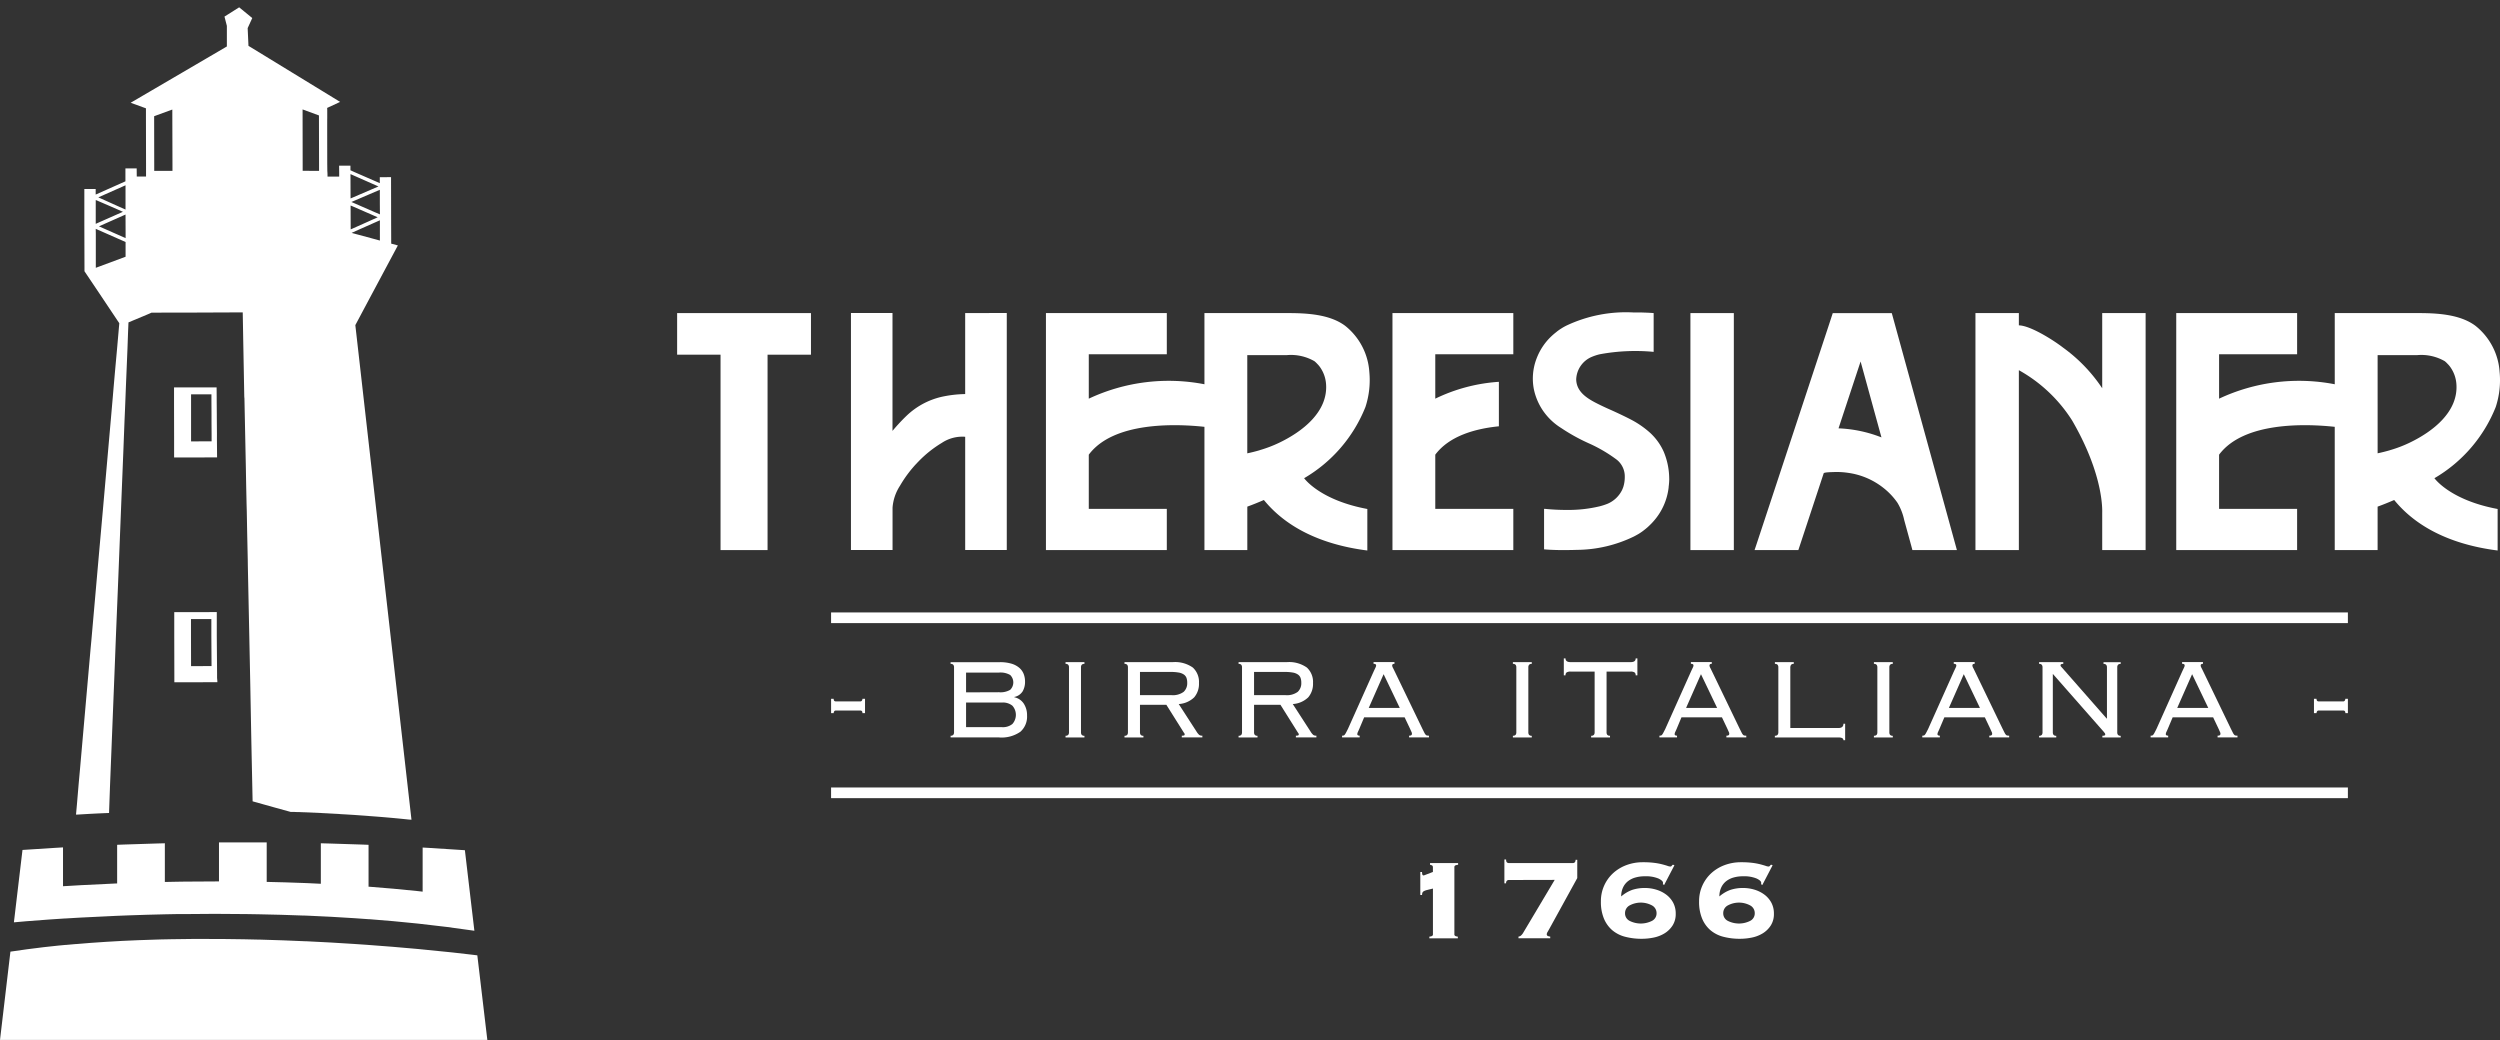
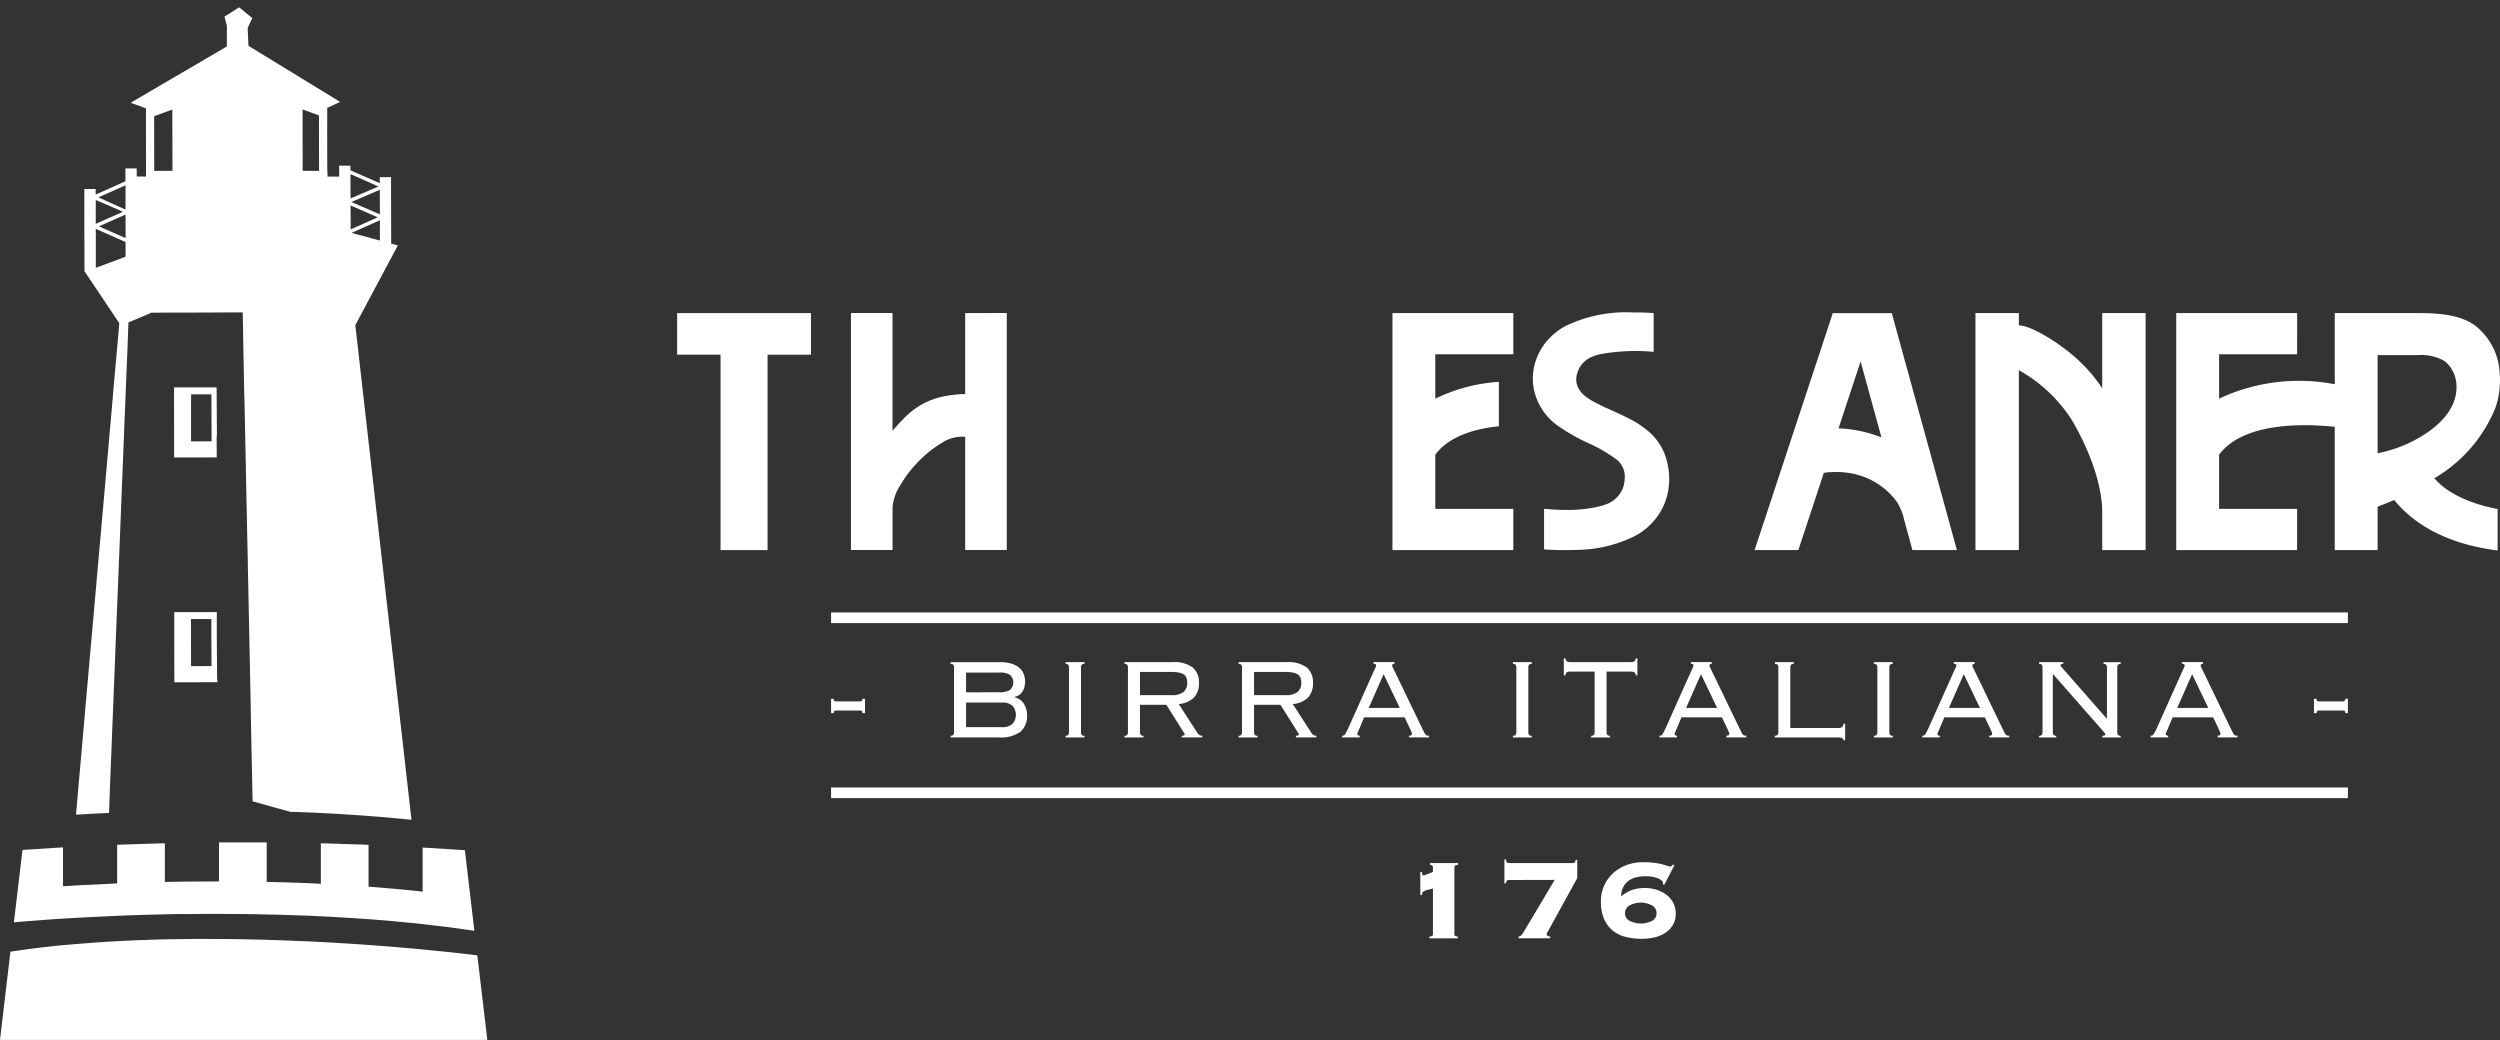
<svg xmlns="http://www.w3.org/2000/svg" width="209.923" height="87.332" viewBox="0 0 209.923 87.332">
  <rect x="0" y="0" width="209.923" height="87.332" fill="#333333" stroke="none" />
  <g id="Raggruppa_5" data-name="Raggruppa 5" transform="translate(-3492.932 -1024.084)">
    <path id="Tracciato_55" data-name="Tracciato 55" d="M120.6,89.505a.209.209,0,0,1,.068.008c-.348-.015-.7-.038-1.036-.053l.968.045" transform="translate(3399.644 1002.86)" fill="#fff" />
-     <path id="Tracciato_56" data-name="Tracciato 56" d="M122.62,89.621,121,89.53l.907.045.711.045" transform="translate(3399.31 1002.843)" fill="#fff" />
    <path id="Tracciato_57" data-name="Tracciato 57" d="M96.963,87.292l.023-.484V86.68Z" transform="translate(3405.179 1003.539)" fill="#fff" />
    <path id="Sottrazione_1" data-name="Sottrazione 1" d="M28.164,68.219h0a1.872,1.872,0,0,0-.2-.015c-1.077-.115-2.19-.214-3.4-.3a.147.147,0,0,0-.061-.007c-.189-.015-.381-.028-.567-.041s-.378-.027-.567-.041l-.748-.046-.711-.046L21,67.674a.214.214,0,0,0-.068-.007l-.623-.029-.345-.016-.045,0c-.316-.015-.613-.028-.923-.036-.156-.007-.317-.015-.484-.015-.105-.007-.213-.007-.317-.007a.13.13,0,0,0-.039,0,.184.184,0,0,1-.045,0h-.076l-1.368-.378-1.837-.514-.09-4.24-.007-.34-.023-1.157-.076-4.082-.083-4.059-.022-1.074-.1-4.823-.007-.514-.046-2.1-.037-2-.015-.521-.031-1.429-.022-1.187-.007-.423-.121-5.888a2.158,2.158,0,0,1-.015-.22l-.091-4.9-.007-.416L14,25.617h-.4l-3.682.015H8.874l-2.533.007-.363.159-1.572.658-.037.877-.038,1.074-.007.2L4.2,31.611,4.12,33.652,4.074,34.7l-.09,2.359-.136,3.387-.039.967-.2,5.057-.091,2.283-.167,4.066-.09,2.344-.09,2.267L2.85,65.52l-.022.612-.053,1.519c-.884.031-1.727.079-2.434.121-.112.007-.227.015-.34.015l.076-.846.151-1.784.106-1.164.892-10.144.061-.65.688-7.823.31-3.477.657-7.476L3.1,32.6l.007-.09.076-.884.09-1.028.174-1.912.045-.514.144-1.648-.136-.2L1.92,23.961l-1.209-1.8v-.423L.7,18.066V15.254h.952v.469L4.15,14.611V13.523h.945l.007.688h.779V13.145L5.873,9.267V8.481L4.589,8.013,10.96,4.286l1.708-1V1.557l-.2-.779L13.7,0l1.1.9-.386.847.068,1.489.174.105,7.521,4.6-1.088.506.007.174v.718c-.007.022,0,3.374,0,3.757l.007.643a4.7,4.7,0,0,1,.016.476H22.1v-.318l-.007-.6h.952v.386l.333.151,2.131.93v-.5h.423l.522-.008v.272l.007,3.538.007,1.777.559.151L24.566,24.6l-1.111,2.086.423,3.727,1.837,16.213,1.8,15.828.65,5.729v.037ZM1.655,18.6l.008.416v2.857l2.5-.93V19.706Zm23.863-.718h0l-1.822.809-.552.249.106.031,1.655.446.612.167v-1.7ZM4.157,17.4h0l-1.429.635-.8.355,2.237.991v-.31l-.007-1.633V17.4Zm18.9-.756.007,2,.076-.03,1.368-.612.824-.371-.378-.166-1.822-.794Zm-21.4-.461v2l.076-.037.786-.348,1.421-.628-1.066-.468-1.141-.492Zm23.856-.862-2.343,1.005-.05.02.05.018,1.957.854.393.167v-.031l-.007-.862V15.322ZM4.157,14.944h0L1.875,15.957l1.61.725.673.3V14.944Zm18.89-.937.007,2.041.076-.031,2.267-.975-2.275-1.005ZM19.026,8.572v.506l.007,4.067v.582l1.376.007v-.59L20.4,9.078,19.1,8.6ZM8.088,8.587,8.042,8.6l-1.3.476-.181.068.007,4v.59H8.1v-.59L8.088,9.078Z" transform="translate(3499.314 1024.699)" fill="#fff" stroke="rgba(0,0,0,0)" stroke-miterlimit="10" stroke-width="1" />
    <path id="Tracciato_58" data-name="Tracciato 58" d="M124.86,104.866l-.419-.052c-.722-.088-2.3-.271-4.5-.475l-.231-.021c-1.219-.112-2.607-.228-4.146-.338l-.088-.006c-.326-.023-.661-.046-1-.068-1.254-.083-2.59-.159-3.986-.224l-.079,0H110.4q-1.824-.084-3.772-.137l-.081,0c-.429-.011-.861-.022-1.3-.029-1.212-.023-2.451-.032-3.7-.027l-.547,0h-.076q-.773.006-1.553.02l-.076,0c-.329.005-.658.011-.988.02-.135,0-.27.008-.4.012q-.738.022-1.476.05l-.139.006c-.408.017-.816.033-1.225.054l-.364.021-.457.026c-.194.011-.389.021-.583.034q-1.256.078-2.5.187l-.047,0c-.275.023-.55.048-.825.074l-.052,0-.36.034-.053.006-.029,0q-.666.067-1.324.143c-.952.11-1.892.239-2.819.379l-.874,7.411H125.7Z" transform="translate(3408.153 999.438)" fill="#fff" />
    <path id="Tracciato_59" data-name="Tracciato 59" d="M90.631,99.148l.02,0,.06,0,.349-.021.119-.007.177-.011.575-.033q1.371-.076,2.994-.145l.961-.038.773-.026.439-.014.318-.011c.512-.015,1.04-.028,1.577-.04.325-.007.652-.014.986-.019l.076,0,.135,0h.05l.075,0,.321,0c1.655-.023,3.4-.027,5.215,0q.519.006,1.045.017h0q1.842.033,3.756.107l.08,0,.264.01c1.3.054,2.627.125,3.959.214q.565.037,1.131.08l.067,0q2.011.151,4.036.364l.259.029c1.486.16,2.97.346,4.44.565l.1.014-.008-.072-.04-.336-.08-.68-.149-1.26-.019-.162-.5-4.253-.124-.009q-1.379-.094-2.758-.177l-.666-.039V96.9l-.2-.024-.259-.029c-1.308-.138-2.666-.26-4.034-.363l-.048,0V92.966l-.6-.023q-1.381-.051-2.764-.088l-.643-.017v3.4c-.367-.018-.733-.037-1.1-.053l-.345-.013c-1.016-.04-2.058-.07-3.1-.092V92.765l-.621,0q-1.383-.009-2.765,0l-.621,0v3.274q-1.441,0-2.9.017l-.652.01c-.337.005-.665.012-.989.02h-.005V92.837l-.643.017q-1.381.036-2.763.088l-.6.023v3.246l-.057,0c-1,.042-1.983.089-2.993.145l-1.28.076-.025,0-.19.012V93.183l-.665.039c-1.264.074-1.475.088-2.738.175L86.6,97.139l-.228,1.931-.017.137-.031.269c.371-.036,1.417-.13,3-.24.405-.028.838-.057,1.309-.087" transform="translate(3407.776 1002.056)" fill="#fff" />
-     <path id="Tracciato_39" data-name="Tracciato 39" d="M107.714,46.1l-.011-1.388,0-.216-.01-1.2,0-.231-.007-.844h-.555l-1.588,0h-.665l-.759,0h-.008l0,1.09v.218l.006,2.853v.107l0,1.616h.118l.729,0h.025l2.736-.006-.013-1.617Zm-2.15.654h-.022v-.481l0-1.773,0-1.062V42.8h.008l1.675,0h.027l0,.187v.155l0,.18.007,1.173,0,.64.007,1,0,.351,0,.263Z" transform="translate(3403.434 1014.393)" fill="#fff" />
+     <path id="Tracciato_39" data-name="Tracciato 39" d="M107.714,46.1l-.011-1.388,0-.216-.01-1.2,0-.231-.007-.844h-.555l-1.588,0h-.665l-.759,0h-.008l0,1.09v.218l.006,2.853v.107l0,1.616h.118l.729,0l2.736-.006-.013-1.617Zm-2.15.654h-.022v-.481l0-1.773,0-1.062V42.8h.008l1.675,0h.027l0,.187v.155l0,.18.007,1.173,0,.64.007,1,0,.351,0,.263Z" transform="translate(3403.434 1014.393)" fill="#fff" />
    <path id="Tracciato_40" data-name="Tracciato 40" d="M107.726,72.719l0-.376-.025-3.182,0-.468,0-.385,0-.514,0-.613-2.427.006-.8,0h-.344v.187l0,1.193V68.7l0,.432.008,3.411v.531h.1l1.157,0,2.354-.005v-.1Zm-2.185-1-.006-2.574v-.678l0-.7,1.71,0,0,.577,0,.352,0,.463.016,2.556Z" transform="translate(3403.434 1008.299)" fill="#fff" />
    <path id="Tracciato_41" data-name="Tracciato 41" d="M11.238,125.27H0v3.492H3.645V145.17H7.593V128.763h3.645Z" transform="translate(3549.79 925.104)" fill="#fff" />
    <path id="Tracciato_42" data-name="Tracciato 42" d="M30.922,125.27v6.8a9.835,9.835,0,0,0-2.029.243,6.293,6.293,0,0,0-1.58.612,6.394,6.394,0,0,0-1.3.954,15.675,15.675,0,0,0-1.194,1.283v-9.9H21.331v19.9h3.493v-3.559a3.9,3.9,0,0,1,.625-1.836,10.146,10.146,0,0,1,1.538-2.021,9.578,9.578,0,0,1,1.978-1.58,3.106,3.106,0,0,1,1.958-.51v9.506h3.492v-19.9Z" transform="translate(3543.055 925.104)" fill="#fff" />
-     <path id="Tracciato_43" data-name="Tracciato 43" d="M66.941,139.144l-.006-.008a12.114,12.114,0,0,0,5.152-5.982,7.249,7.249,0,0,0,.326-2.946,5.4,5.4,0,0,0-2.025-3.867c-1.3-.978-3.258-1.075-4.871-1.071H58.568v5.976a15.777,15.777,0,0,0-9.712,1.21v-3.727h6.552V125.27H45.259v19.9H55.408V141.71H48.856v-4.55c2.075-2.784,7.285-2.6,9.712-2.34v10.348h3.6v-3.646q.7-.256,1.391-.558c2.258,2.769,5.694,3.863,8.687,4.241v-3.486c-3.894-.726-5.227-2.474-5.3-2.577M63.2,136.787c-.345.1-.684.185-1.035.259V128.8h3.317a3.943,3.943,0,0,1,2.325.511,2.2,2.2,0,0,1,.248.238c.012.013.027.025.039.038a2.3,2.3,0,0,1,.208.262c.02.029.038.057.056.087a2.78,2.78,0,0,1,.416,1.221c.226,2.4-2.012,4.085-3.94,5.005a10.561,10.561,0,0,1-1.634.62" transform="translate(3535.5 925.104)" fill="#fff" />
    <path id="Tracciato_44" data-name="Tracciato 44" d="M97.93,128.727v-3.456H87.782v19.9H97.93v-3.461H91.377v-4.549c1.152-1.543,3.268-2.175,5.341-2.384v-3.735a14.328,14.328,0,0,0-5.341,1.415v-3.729Z" transform="translate(3522.074 925.103)" fill="#fff" />
    <path id="Tracciato_60" data-name="Tracciato 60" d="M205.644,139.144l-.006-.008a12.11,12.11,0,0,0,5.152-5.982,7.249,7.249,0,0,0,.326-2.946,5.4,5.4,0,0,0-2.025-3.867c-1.3-.978-3.258-1.075-4.871-1.071h-6.948v5.976a15.777,15.777,0,0,0-9.712,1.21v-3.727h6.552V125.27H183.962v19.9h10.149V141.71h-6.552v-4.55c2.075-2.784,7.285-2.6,9.712-2.34v10.348h3.6v-3.646q.7-.256,1.391-.558c2.258,2.769,5.694,3.863,8.687,4.241v-3.486c-3.894-.726-5.227-2.474-5.3-2.577m-3.742-2.357c-.344.1-.684.185-1.035.259V128.8h3.317a3.944,3.944,0,0,1,2.325.511,2.206,2.206,0,0,1,.248.238c.012.013.027.025.039.038a2.3,2.3,0,0,1,.208.262c.02.029.038.057.056.087a2.78,2.78,0,0,1,.416,1.221c.226,2.4-2.012,4.085-3.94,5.005a10.561,10.561,0,0,1-1.634.62" transform="translate(3491.707 925.104)" fill="#fff" />
    <path id="Tracciato_45" data-name="Tracciato 45" d="M116.464,139.146a5.692,5.692,0,0,1-.049.686.117.117,0,0,0,0,.038,5.156,5.156,0,0,1-1.217,2.791c-.107.123-.214.242-.332.354a4.737,4.737,0,0,1-.493.434.063.063,0,0,1-.021.016,3.241,3.241,0,0,1-.262.193c-.064.042-.129.086-.2.129-.129.075-.263.15-.4.22a11.143,11.143,0,0,1-4.784,1.119c-.305.011-.627.016-.953.016h-.435c-.192,0-.369-.005-.53-.011-.514-.016-.835-.049-.835-.049v-3.4a.367.367,0,0,0,.07,0,18.176,18.176,0,0,0,1.88.091,11.245,11.245,0,0,0,2.721-.305,5.4,5.4,0,0,0,.686-.225,2.409,2.409,0,0,0,1.195-1.146,1.835,1.835,0,0,0,.07-.172l.031-.08a2.794,2.794,0,0,0,.124-.831,1.794,1.794,0,0,0-.664-1.452,12.179,12.179,0,0,0-2.395-1.4A15.563,15.563,0,0,1,107.4,134.9a5.131,5.131,0,0,1-1.563-1.5,5,5,0,0,1-.746-1.789,4.7,4.7,0,0,1,.235-2.558c.029-.076.059-.151.092-.226a4.982,4.982,0,0,1,1.119-1.607,5.662,5.662,0,0,1,.477-.407.04.04,0,0,1,.021-.021c.081-.064.166-.124.252-.183.064-.042.129-.08.193-.123q.185-.112.386-.209a11.716,11.716,0,0,1,5.556-1.088c.145,0,.289,0,.418,0,.187,0,.359.005.515.011.5.016.8.043.8.043V128.5a16.4,16.4,0,0,0-4.516.2,4.152,4.152,0,0,0-.664.214,2.131,2.131,0,0,0-1.323,1.907c.032,1.168,1.141,1.715,2.079,2.175.268.129.557.263.873.4.744.338,1.356.632,1.822.884a7.764,7.764,0,0,1,1.42,1.007A4.818,4.818,0,0,1,116,136.885a5.907,5.907,0,0,1,.461,2.261" transform="translate(3516.633 925.13)" fill="#fff" />
-     <rect id="Rettangolo_6" data-name="Rettangolo 6" width="3.645" height="19.9" transform="translate(3634.875 1050.374)" fill="#fff" />
    <path id="Tracciato_61" data-name="Tracciato 61" d="M162.968,125.27V126.3c.979.019,2.912,1.25,3.71,1.867a13.289,13.289,0,0,1,3.289,3.414V125.27h3.645v19.9h-3.645v-3.1c0-.172.167-3.141-2.528-7.785a12.482,12.482,0,0,0-4.471-4.221V145.17h-3.645v-19.9Z" transform="translate(3499.486 925.104)" fill="#fff" />
    <path id="Tracciato_62" data-name="Tracciato 62" d="M132.217,145.171h3.677l.206-.623.662-2.006,1.259-3.816c.032-.1.749-.1.84-.107a6.561,6.561,0,0,1,1.237.07,6.1,6.1,0,0,1,2.9,1.23,5.734,5.734,0,0,1,1.223,1.287,4.753,4.753,0,0,1,.562,1.446q.294,1.072.588,2.144l.1.376h3.737l-.723-2.63-4.177-15.2-.259-.942-.309-1.125h-4.957l-.068.207-.3.918-.449,1.36-4.879,14.786-.733,2.22Zm7.051-10.223,1.826-5.532.027-.081.126.456,1.133,4.127.493,1.791a10.984,10.984,0,0,0-3.6-.76" transform="translate(3508.044 925.103)" fill="#fff" />
    <path id="Tracciato_46" data-name="Tracciato 46" d="M19.289,173.59a.147.147,0,0,0-.138.072.287.287,0,0,0-.042.144h-.216v-1.2h.216c0,.144.06.216.181.216h2.056a.147.147,0,0,0,.138-.073.283.283,0,0,0,.042-.144h.216v1.2h-.216c0-.144-.06-.216-.181-.216Z" transform="translate(3543.825 910.158)" fill="#fff" />
    <path id="Tracciato_47" data-name="Tracciato 47" d="M33.848,168.539a.331.331,0,0,0-.06-.209.273.273,0,0,0-.229-.079v-.144h4.135a3.306,3.306,0,0,1,.98.127,1.782,1.782,0,0,1,.655.349,1.32,1.32,0,0,1,.367.516,1.771,1.771,0,0,1,.114.644,1.6,1.6,0,0,1-.2.812,1.077,1.077,0,0,1-.7.474v.024a1.257,1.257,0,0,1,.793.534,1.772,1.772,0,0,1,.276,1,1.7,1.7,0,0,1-.553,1.358,2.753,2.753,0,0,1-1.815.481H33.559v-.144a.273.273,0,0,0,.229-.078.333.333,0,0,0,.06-.211Zm3.762,2.092a1.618,1.618,0,0,0,.95-.2.869.869,0,0,0,0-1.249,1.618,1.618,0,0,0-.95-.2H34.858v1.659Zm.265,2.933a1.264,1.264,0,0,0,.871-.265,1.152,1.152,0,0,0,0-1.538,1.264,1.264,0,0,0-.871-.264H34.858v2.067Z" transform="translate(3539.194 911.579)" fill="#fff" />
    <path id="Tracciato_48" data-name="Tracciato 48" d="M47.665,174.285a.277.277,0,0,0,.229-.077.339.339,0,0,0,.06-.211V168.54a.338.338,0,0,0-.06-.21.277.277,0,0,0-.229-.079v-.144h1.586v.144a.276.276,0,0,0-.229.079.337.337,0,0,0-.06.21V174a.339.339,0,0,0,.06.211.276.276,0,0,0,.229.077v.144H47.665Z" transform="translate(3534.74 911.578)" fill="#fff" />
    <path id="Tracciato_49" data-name="Tracciato 49" d="M56.2,174a.339.339,0,0,0,.06.211.276.276,0,0,0,.229.077v.144H54.9v-.144a.277.277,0,0,0,.229-.077.343.343,0,0,0,.06-.211V168.54a.342.342,0,0,0-.06-.21.277.277,0,0,0-.229-.079v-.144H58.93a2.585,2.585,0,0,1,1.707.452,1.637,1.637,0,0,1,.517,1.3,1.741,1.741,0,0,1-.4,1.2,2.043,2.043,0,0,1-1.3.565l1.515,2.343a1.149,1.149,0,0,0,.211.253.425.425,0,0,0,.258.06v.144H59.711v-.144a.488.488,0,0,0,.2-.024.088.088,0,0,0,.042-.084.187.187,0,0,0-.06-.132l-1.479-2.355H56.2Zm2.633-3.124a1.524,1.524,0,0,0,1.034-.276.981.981,0,0,0,.3-.757,1.231,1.231,0,0,0-.06-.409.6.6,0,0,0-.216-.283,1.073,1.073,0,0,0-.427-.169,3.677,3.677,0,0,0-.691-.053H56.2v1.947Z" transform="translate(3532.455 911.578)" fill="#fff" />
    <path id="Tracciato_50" data-name="Tracciato 50" d="M70.2,174a.339.339,0,0,0,.06.211.276.276,0,0,0,.229.077v.144H68.9v-.144a.277.277,0,0,0,.229-.077.343.343,0,0,0,.06-.211V168.54a.342.342,0,0,0-.06-.21.277.277,0,0,0-.229-.079v-.144h4.027a2.585,2.585,0,0,1,1.707.452,1.637,1.637,0,0,1,.517,1.3,1.741,1.741,0,0,1-.4,1.2,2.043,2.043,0,0,1-1.3.565l1.515,2.343a1.149,1.149,0,0,0,.211.253.425.425,0,0,0,.258.06v.144H73.712v-.144a.488.488,0,0,0,.2-.024.088.088,0,0,0,.042-.084.187.187,0,0,0-.06-.132l-1.479-2.355H70.2Zm2.633-3.124a1.524,1.524,0,0,0,1.034-.276.981.981,0,0,0,.3-.757,1.231,1.231,0,0,0-.06-.409.6.6,0,0,0-.216-.283,1.073,1.073,0,0,0-.427-.169,3.677,3.677,0,0,0-.691-.053H70.2v1.947Z" transform="translate(3528.034 911.578)" fill="#fff" />
    <path id="Tracciato_51" data-name="Tracciato 51" d="M83.046,173.709c-.032.073-.068.153-.108.239a.563.563,0,0,0-.06.2c0,.088.068.132.2.132v.144H81.6v-.144a.616.616,0,0,0,.126-.012.189.189,0,0,0,.1-.073,1.048,1.048,0,0,0,.108-.174q.061-.114.157-.306l2.175-4.857.144-.306a.419.419,0,0,0,.049-.163c0-.1-.073-.144-.217-.144v-.144H86v.144c-.129,0-.193.048-.193.144a.436.436,0,0,0,.06.187c.04.077.092.182.157.318l2.308,4.784c.072.144.128.257.168.335a.815.815,0,0,0,.114.181.21.21,0,0,0,.114.073.954.954,0,0,0,.168.012v.144h-1.67v-.144a.31.31,0,0,0,.192-.041.161.161,0,0,0,.048-.127.294.294,0,0,0-.03-.125c-.02-.044-.062-.138-.126-.283l-.457-.962h-3.4Zm3.4-1.756-1.358-2.836-1.251,2.836Z" transform="translate(3524.025 911.578)" fill="#fff" />
    <path id="Tracciato_52" data-name="Tracciato 52" d="M102.56,174.285a.277.277,0,0,0,.229-.077.339.339,0,0,0,.06-.211V168.54a.338.338,0,0,0-.06-.21.277.277,0,0,0-.229-.079v-.144h1.586v.144a.276.276,0,0,0-.229.079.337.337,0,0,0-.06.21V174a.339.339,0,0,0,.06.211.276.276,0,0,0,.229.077v.144H102.56Z" transform="translate(3517.408 911.578)" fill="#fff" />
    <path id="Tracciato_53" data-name="Tracciato 53" d="M111.109,174.142a.276.276,0,0,0,.229-.077.335.335,0,0,0,.06-.211v-5.1h-2.019a.606.606,0,0,0-.325.066.279.279,0,0,0-.1.247h-.144v-1.418h.144c0,.208.141.311.422.311h5.048c.281,0,.42-.1.42-.311h.144v1.418h-.144a.281.281,0,0,0-.1-.247.605.605,0,0,0-.324-.066h-2.02v5.1a.339.339,0,0,0,.06.211.276.276,0,0,0,.229.077v.144h-1.587Z" transform="translate(3515.434 911.722)" fill="#fff" />
    <path id="Tracciato_54" data-name="Tracciato 54" d="M121.99,173.709c-.032.073-.068.153-.108.239a.563.563,0,0,0-.06.2c0,.088.068.132.2.132v.144h-1.478v-.144a.616.616,0,0,0,.126-.012.189.189,0,0,0,.1-.073,1.048,1.048,0,0,0,.108-.174q.061-.114.157-.306l2.175-4.857.144-.306a.419.419,0,0,0,.049-.163c0-.1-.073-.144-.217-.144v-.144h1.755v.144c-.129,0-.193.048-.193.144a.436.436,0,0,0,.06.187c.04.077.092.182.157.318l2.308,4.784c.072.144.128.257.168.335a.789.789,0,0,0,.114.181.21.21,0,0,0,.114.073.949.949,0,0,0,.168.012v.144h-1.67v-.144a.31.31,0,0,0,.192-.041.161.161,0,0,0,.048-.127.294.294,0,0,0-.03-.125c-.02-.044-.062-.138-.126-.283l-.457-.962h-3.4Zm3.4-1.756-1.358-2.836-1.251,2.836Z" transform="translate(3511.729 911.578)" fill="#fff" />
    <path id="Tracciato_63" data-name="Tracciato 63" d="M136.293,168.251a.262.262,0,0,0-.228.084.427.427,0,0,0-.06.253v5.049h4.039q.421,0,.421-.361h.144v1.382h-.144c0-.152-.14-.229-.421-.229h-5.337v-.144a.276.276,0,0,0,.229-.077A.339.339,0,0,0,135,174V168.54a.338.338,0,0,0-.06-.21.276.276,0,0,0-.229-.079v-.144h1.586Z" transform="translate(3507.258 911.578)" fill="#fff" />
    <path id="Tracciato_64" data-name="Tracciato 64" d="M146.863,174.285a.279.279,0,0,0,.229-.077.339.339,0,0,0,.06-.211V168.54a.338.338,0,0,0-.06-.21.279.279,0,0,0-.229-.079v-.144h1.585v.144a.277.277,0,0,0-.229.079.337.337,0,0,0-.06.21V174a.339.339,0,0,0,.06.211.277.277,0,0,0,.229.077v.144h-1.585Z" transform="translate(3503.42 911.578)" fill="#fff" />
    <path id="Tracciato_65" data-name="Tracciato 65" d="M154.242,173.709c-.032.073-.068.153-.108.239a.563.563,0,0,0-.06.2c0,.088.068.132.2.132v.144H152.8v-.144a.615.615,0,0,0,.126-.012.189.189,0,0,0,.1-.073,1.048,1.048,0,0,0,.108-.174q.061-.114.157-.306l2.175-4.857.144-.306a.419.419,0,0,0,.049-.163c0-.1-.073-.144-.217-.144v-.144H157.2v.144c-.129,0-.193.048-.193.144a.436.436,0,0,0,.06.187c.04.077.092.182.157.318l2.308,4.784c.072.144.128.257.168.335a.814.814,0,0,0,.114.181.21.21,0,0,0,.114.073.954.954,0,0,0,.168.012v.144h-1.67v-.144a.31.31,0,0,0,.192-.041.161.161,0,0,0,.048-.127.294.294,0,0,0-.03-.125c-.02-.044-.062-.138-.126-.283l-.457-.962h-3.4Zm3.4-1.756-1.358-2.836-1.251,2.836Z" transform="translate(3501.545 911.578)" fill="#fff" />
    <path id="Tracciato_66" data-name="Tracciato 66" d="M172.832,172.843v-4.3a.333.333,0,0,0-.06-.21.275.275,0,0,0-.229-.079v-.144h1.443v.144a.274.274,0,0,0-.229.079.333.333,0,0,0-.06.21V174a.334.334,0,0,0,.06.211.274.274,0,0,0,.229.077v.144h-1.539v-.144c.16,0,.24-.031.24-.1a.2.2,0,0,0-.048-.138.961.961,0,0,1-.073-.091l-4.279-4.867V174a.334.334,0,0,0,.06.211.273.273,0,0,0,.228.077v.144h-1.442v-.144a.277.277,0,0,0,.229-.077.343.343,0,0,0,.06-.211V168.54a.342.342,0,0,0-.06-.21.277.277,0,0,0-.229-.079v-.144h2.032v.144a.374.374,0,0,0-.181.031.109.109,0,0,0-.048.1.136.136,0,0,0,.03.079.6.6,0,0,0,.066.077l3.774,4.3Z" transform="translate(3497.019 911.578)" fill="#fff" />
    <path id="Tracciato_67" data-name="Tracciato 67" d="M182.262,173.709c-.032.073-.068.153-.108.239a.563.563,0,0,0-.06.2c0,.088.068.132.2.132v.144H180.82v-.144a.616.616,0,0,0,.126-.012.189.189,0,0,0,.1-.073,1.049,1.049,0,0,0,.108-.174q.061-.114.157-.306l2.175-4.857.144-.306a.419.419,0,0,0,.049-.163c0-.1-.073-.144-.217-.144v-.144h1.755v.144c-.129,0-.193.048-.193.144a.436.436,0,0,0,.06.187c.04.077.092.182.157.318l2.308,4.784c.072.144.128.257.168.335a.815.815,0,0,0,.114.181.21.21,0,0,0,.114.073.954.954,0,0,0,.168.012v.144h-1.67v-.144a.31.31,0,0,0,.192-.041.161.161,0,0,0,.048-.127.294.294,0,0,0-.03-.125c-.02-.044-.062-.138-.126-.283l-.457-.962h-3.4Zm3.4-1.756-1.358-2.836-1.251,2.836Z" transform="translate(3492.698 911.578)" fill="#fff" />
    <path id="Tracciato_72" data-name="Tracciato 72" d="M201.259,173.59a.147.147,0,0,0-.138.072.287.287,0,0,0-.042.144h-.216v-1.2h.216c0,.144.06.216.181.216h2.056a.147.147,0,0,0,.138-.073.283.283,0,0,0,.042-.144h.216v1.2H203.5c0-.144-.06-.216-.181-.216Z" transform="translate(3486.371 910.158)" fill="#fff" />
    <rect id="Rettangolo_7" data-name="Rettangolo 7" width="127.365" height="0.896" transform="translate(3562.717 1075.51)" fill="#fff" />
    <rect id="Rettangolo_8" data-name="Rettangolo 8" width="127.365" height="0.896" transform="translate(3562.717 1090.208)" fill="#fff" />
    <path id="Tracciato_68" data-name="Tracciato 68" d="M91.2,193.513h.144a1.249,1.249,0,0,0,.018.174c.012.076.051.114.114.114a.579.579,0,0,0,.133-.042c.072-.028.151-.059.24-.09s.172-.063.252-.1l.157-.059v-.385c0-.088-.028-.144-.084-.169a.7.7,0,0,0-.157-.048v-.144h2.357v.144a.813.813,0,0,0-.223.048.162.162,0,0,0-.09.169v5.6a.16.16,0,0,0,.09.168.745.745,0,0,0,.2.048v.144H91.96v-.144a.759.759,0,0,0,.211-.048.16.16,0,0,0,.09-.168v-3.822q-.3.072-.487.12a1.119,1.119,0,0,0-.276.1.279.279,0,0,0-.12.127.512.512,0,0,0-.03.192H91.2Z" transform="translate(3520.994 903.792)" fill="#fff" />
    <path id="Tracciato_69" data-name="Tracciato 69" d="M101.876,194.046a.24.24,0,0,0-.144.055.267.267,0,0,0-.072.222h-.144v-2h.144c0,.129.024.21.072.246a.244.244,0,0,0,.144.055h5.4a.246.246,0,0,0,.144-.055.271.271,0,0,0,.071-.222h.144v1.538l-2.32,4.219q-.072.132-.156.277a.5.5,0,0,0-.084.2.16.16,0,0,0,.09.168.767.767,0,0,0,.2.048v.144H102.7v-.144a.366.366,0,0,0,.222-.1.925.925,0,0,0,.162-.2l2.656-4.46Z" transform="translate(3517.738 903.931)" fill="#fff" />
    <path id="Tracciato_70" data-name="Tracciato 70" d="M118.56,194.5a.133.133,0,0,0,.012-.06v-.06c0-.112-.128-.23-.384-.354a2.764,2.764,0,0,0-1.154-.187,2.823,2.823,0,0,0-.769.1,1.828,1.828,0,0,0-.625.306,1.442,1.442,0,0,0-.42.53,1.718,1.718,0,0,0-.157.756,2.919,2.919,0,0,1,.931-.552,3.35,3.35,0,0,1,1.076-.157,3.252,3.252,0,0,1,.931.138,2.676,2.676,0,0,1,.829.409,2.08,2.08,0,0,1,.589.673,1.927,1.927,0,0,1,.222.944,1.775,1.775,0,0,1-.264.985,2.113,2.113,0,0,1-.679.662,2.829,2.829,0,0,1-.92.354,4.944,4.944,0,0,1-.986.1,5.424,5.424,0,0,1-1.395-.169,2.716,2.716,0,0,1-1.087-.553,2.6,2.6,0,0,1-.7-.98,3.635,3.635,0,0,1-.252-1.425,3.176,3.176,0,0,1,1.045-2.4,3.44,3.44,0,0,1,1.118-.667,3.892,3.892,0,0,1,1.358-.234,7.392,7.392,0,0,1,.968.053,5.435,5.435,0,0,1,.673.127q.271.072.427.125a.8.8,0,0,0,.241.055.138.138,0,0,0,.114-.055.6.6,0,0,1,.1-.1l.131.048-.865,1.659Zm-.528,2.44a.729.729,0,0,0-.385-.655,1.986,1.986,0,0,0-1.876,0,.729.729,0,0,0-.385.655.7.7,0,0,0,.385.643,2.089,2.089,0,0,0,1.876,0,.7.7,0,0,0,.385-.643" transform="translate(3514 903.826)" fill="#fff" />
-     <path id="Tracciato_71" data-name="Tracciato 71" d="M130.61,194.5a.133.133,0,0,0,.012-.06v-.06c0-.112-.128-.23-.384-.354a2.764,2.764,0,0,0-1.154-.187,2.823,2.823,0,0,0-.769.1,1.828,1.828,0,0,0-.625.306,1.442,1.442,0,0,0-.42.53,1.718,1.718,0,0,0-.157.756,2.919,2.919,0,0,1,.931-.552,3.35,3.35,0,0,1,1.076-.157,3.252,3.252,0,0,1,.931.138,2.675,2.675,0,0,1,.829.409,2.081,2.081,0,0,1,.589.673,1.928,1.928,0,0,1,.222.944,1.775,1.775,0,0,1-.264.985,2.113,2.113,0,0,1-.679.662,2.829,2.829,0,0,1-.92.354,4.943,4.943,0,0,1-.986.1,5.424,5.424,0,0,1-1.395-.169,2.716,2.716,0,0,1-1.087-.553,2.6,2.6,0,0,1-.7-.98,3.635,3.635,0,0,1-.252-1.425,3.176,3.176,0,0,1,1.045-2.4,3.44,3.44,0,0,1,1.118-.667,3.892,3.892,0,0,1,1.358-.234,7.392,7.392,0,0,1,.968.053,5.435,5.435,0,0,1,.673.127q.271.072.427.125a.8.8,0,0,0,.241.055.138.138,0,0,0,.114-.055.6.6,0,0,1,.1-.1l.131.048-.865,1.659Zm-.528,2.44a.729.729,0,0,0-.385-.655,1.986,1.986,0,0,0-1.876,0,.729.729,0,0,0-.385.655.7.7,0,0,0,.385.643,2.089,2.089,0,0,0,1.876,0,.7.7,0,0,0,.385-.643" transform="translate(3510.195 903.826)" fill="#fff" />
  </g>
</svg>